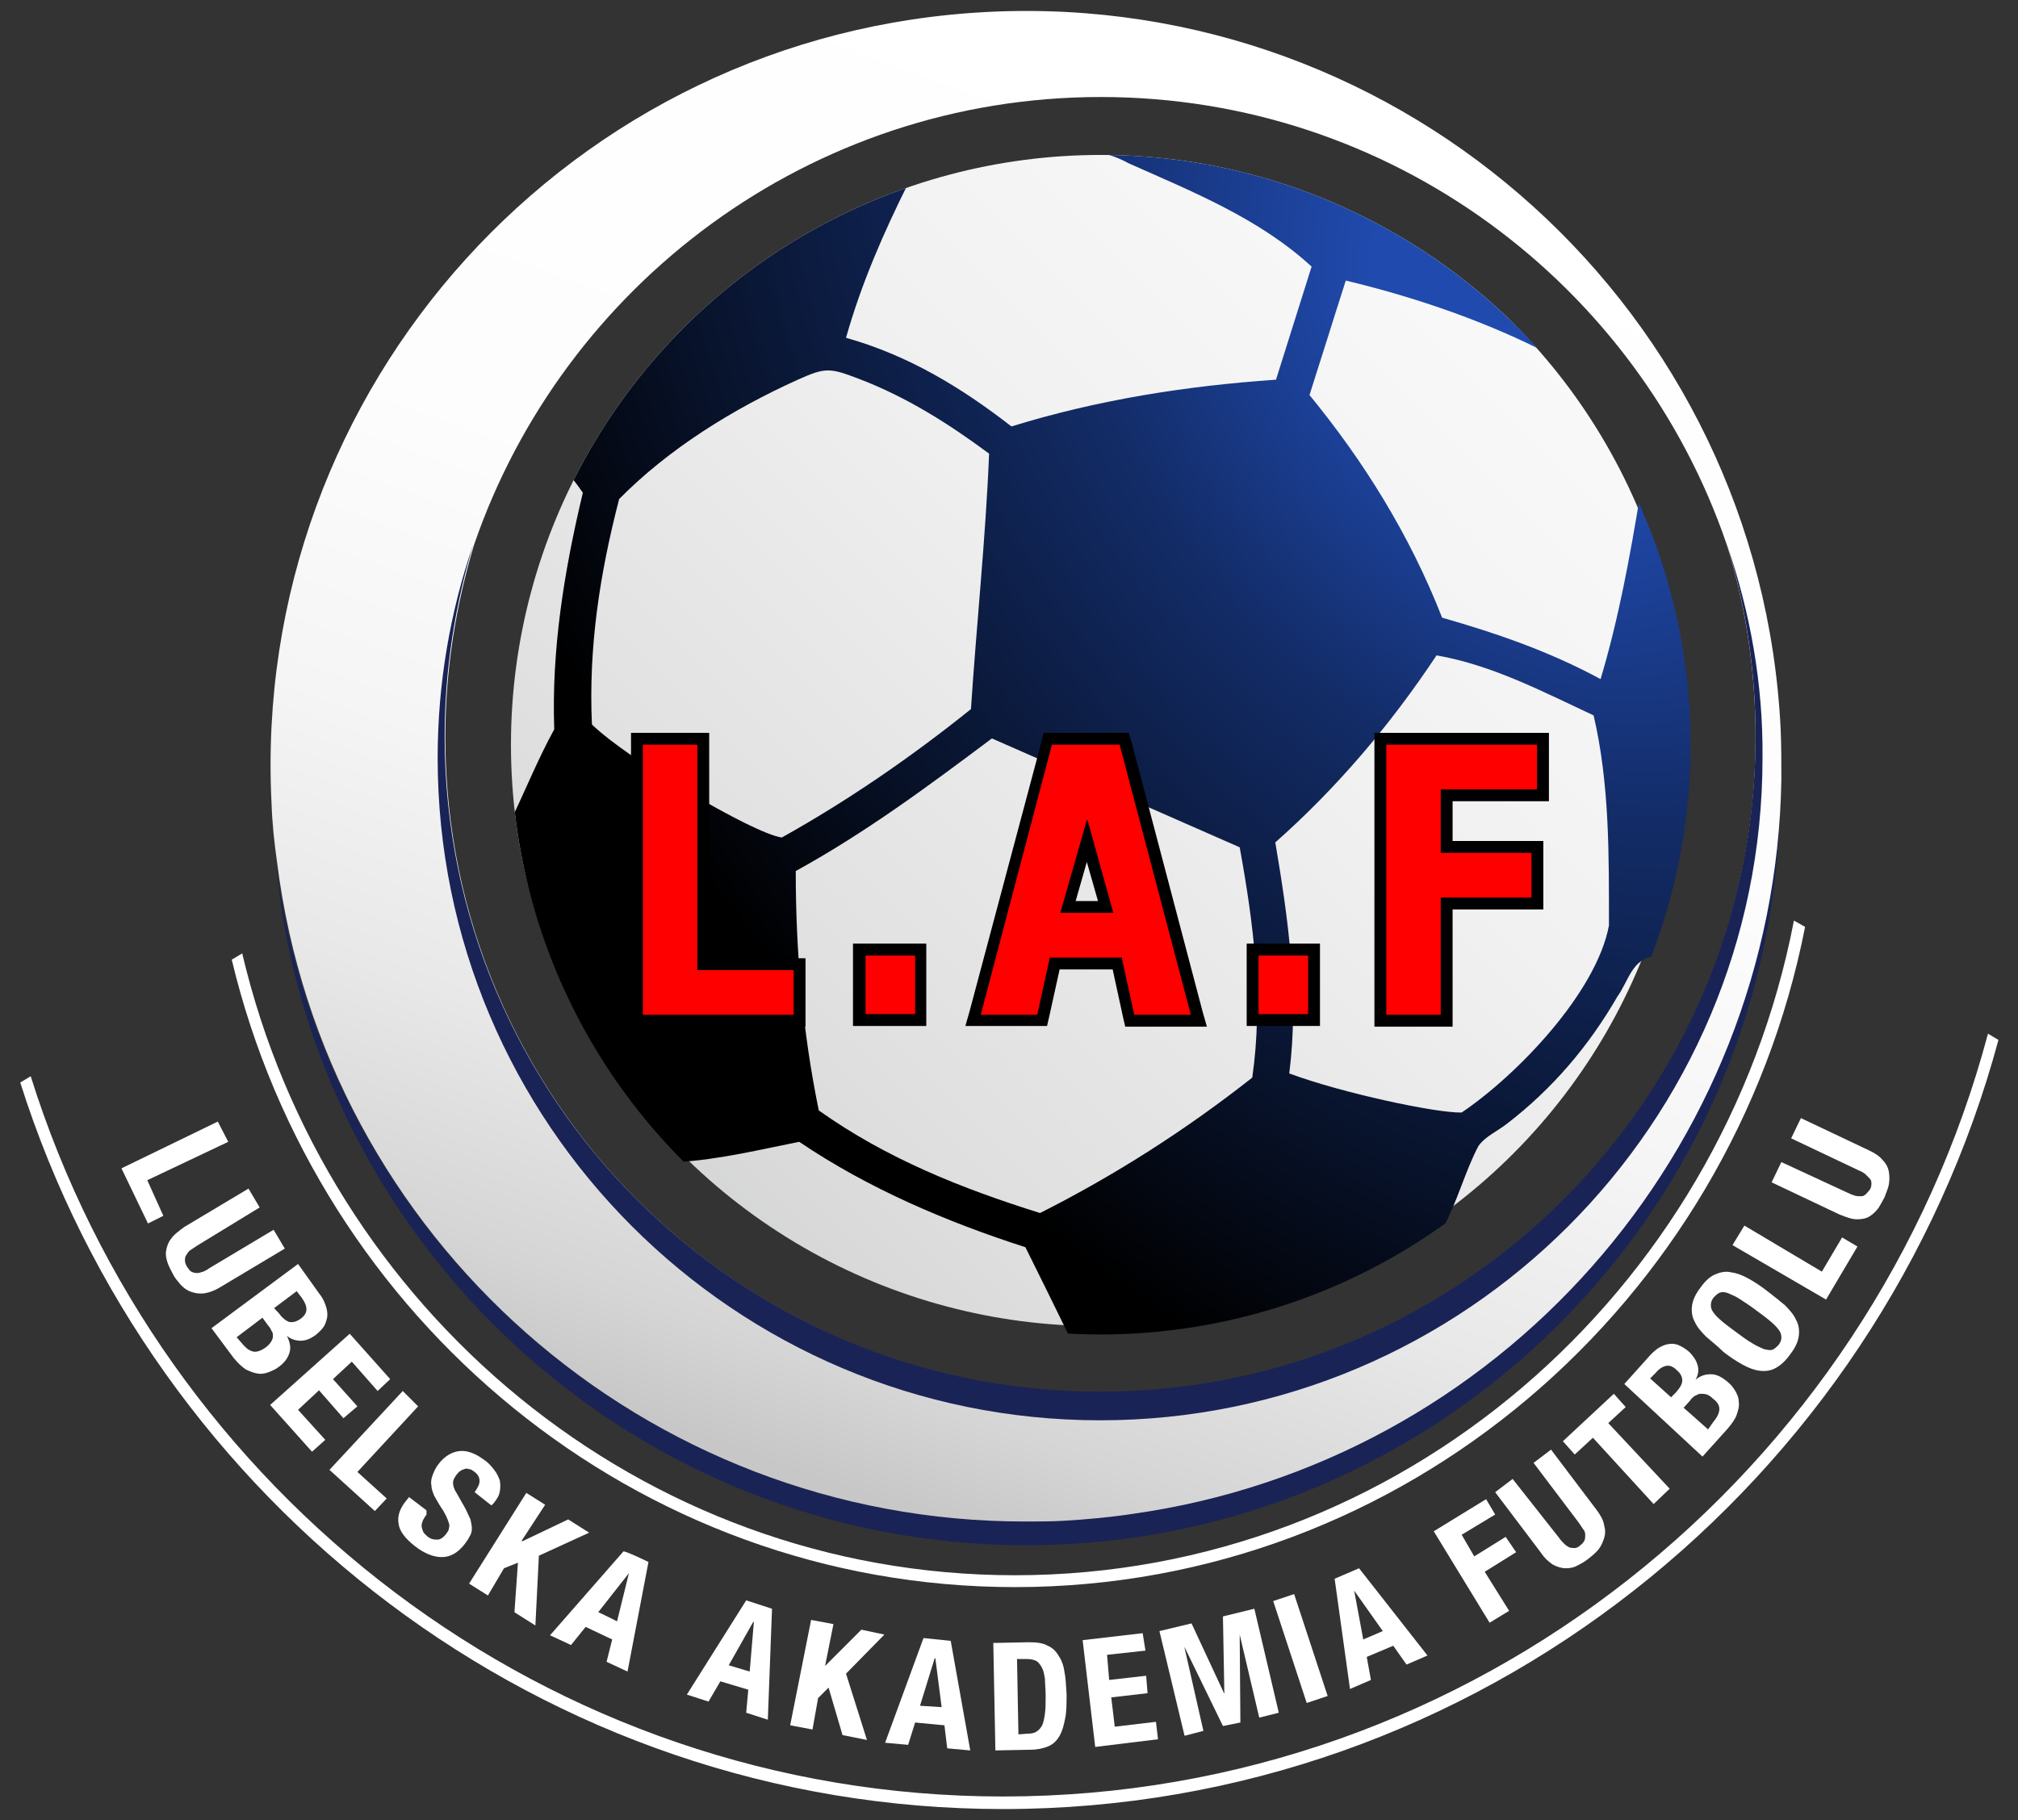
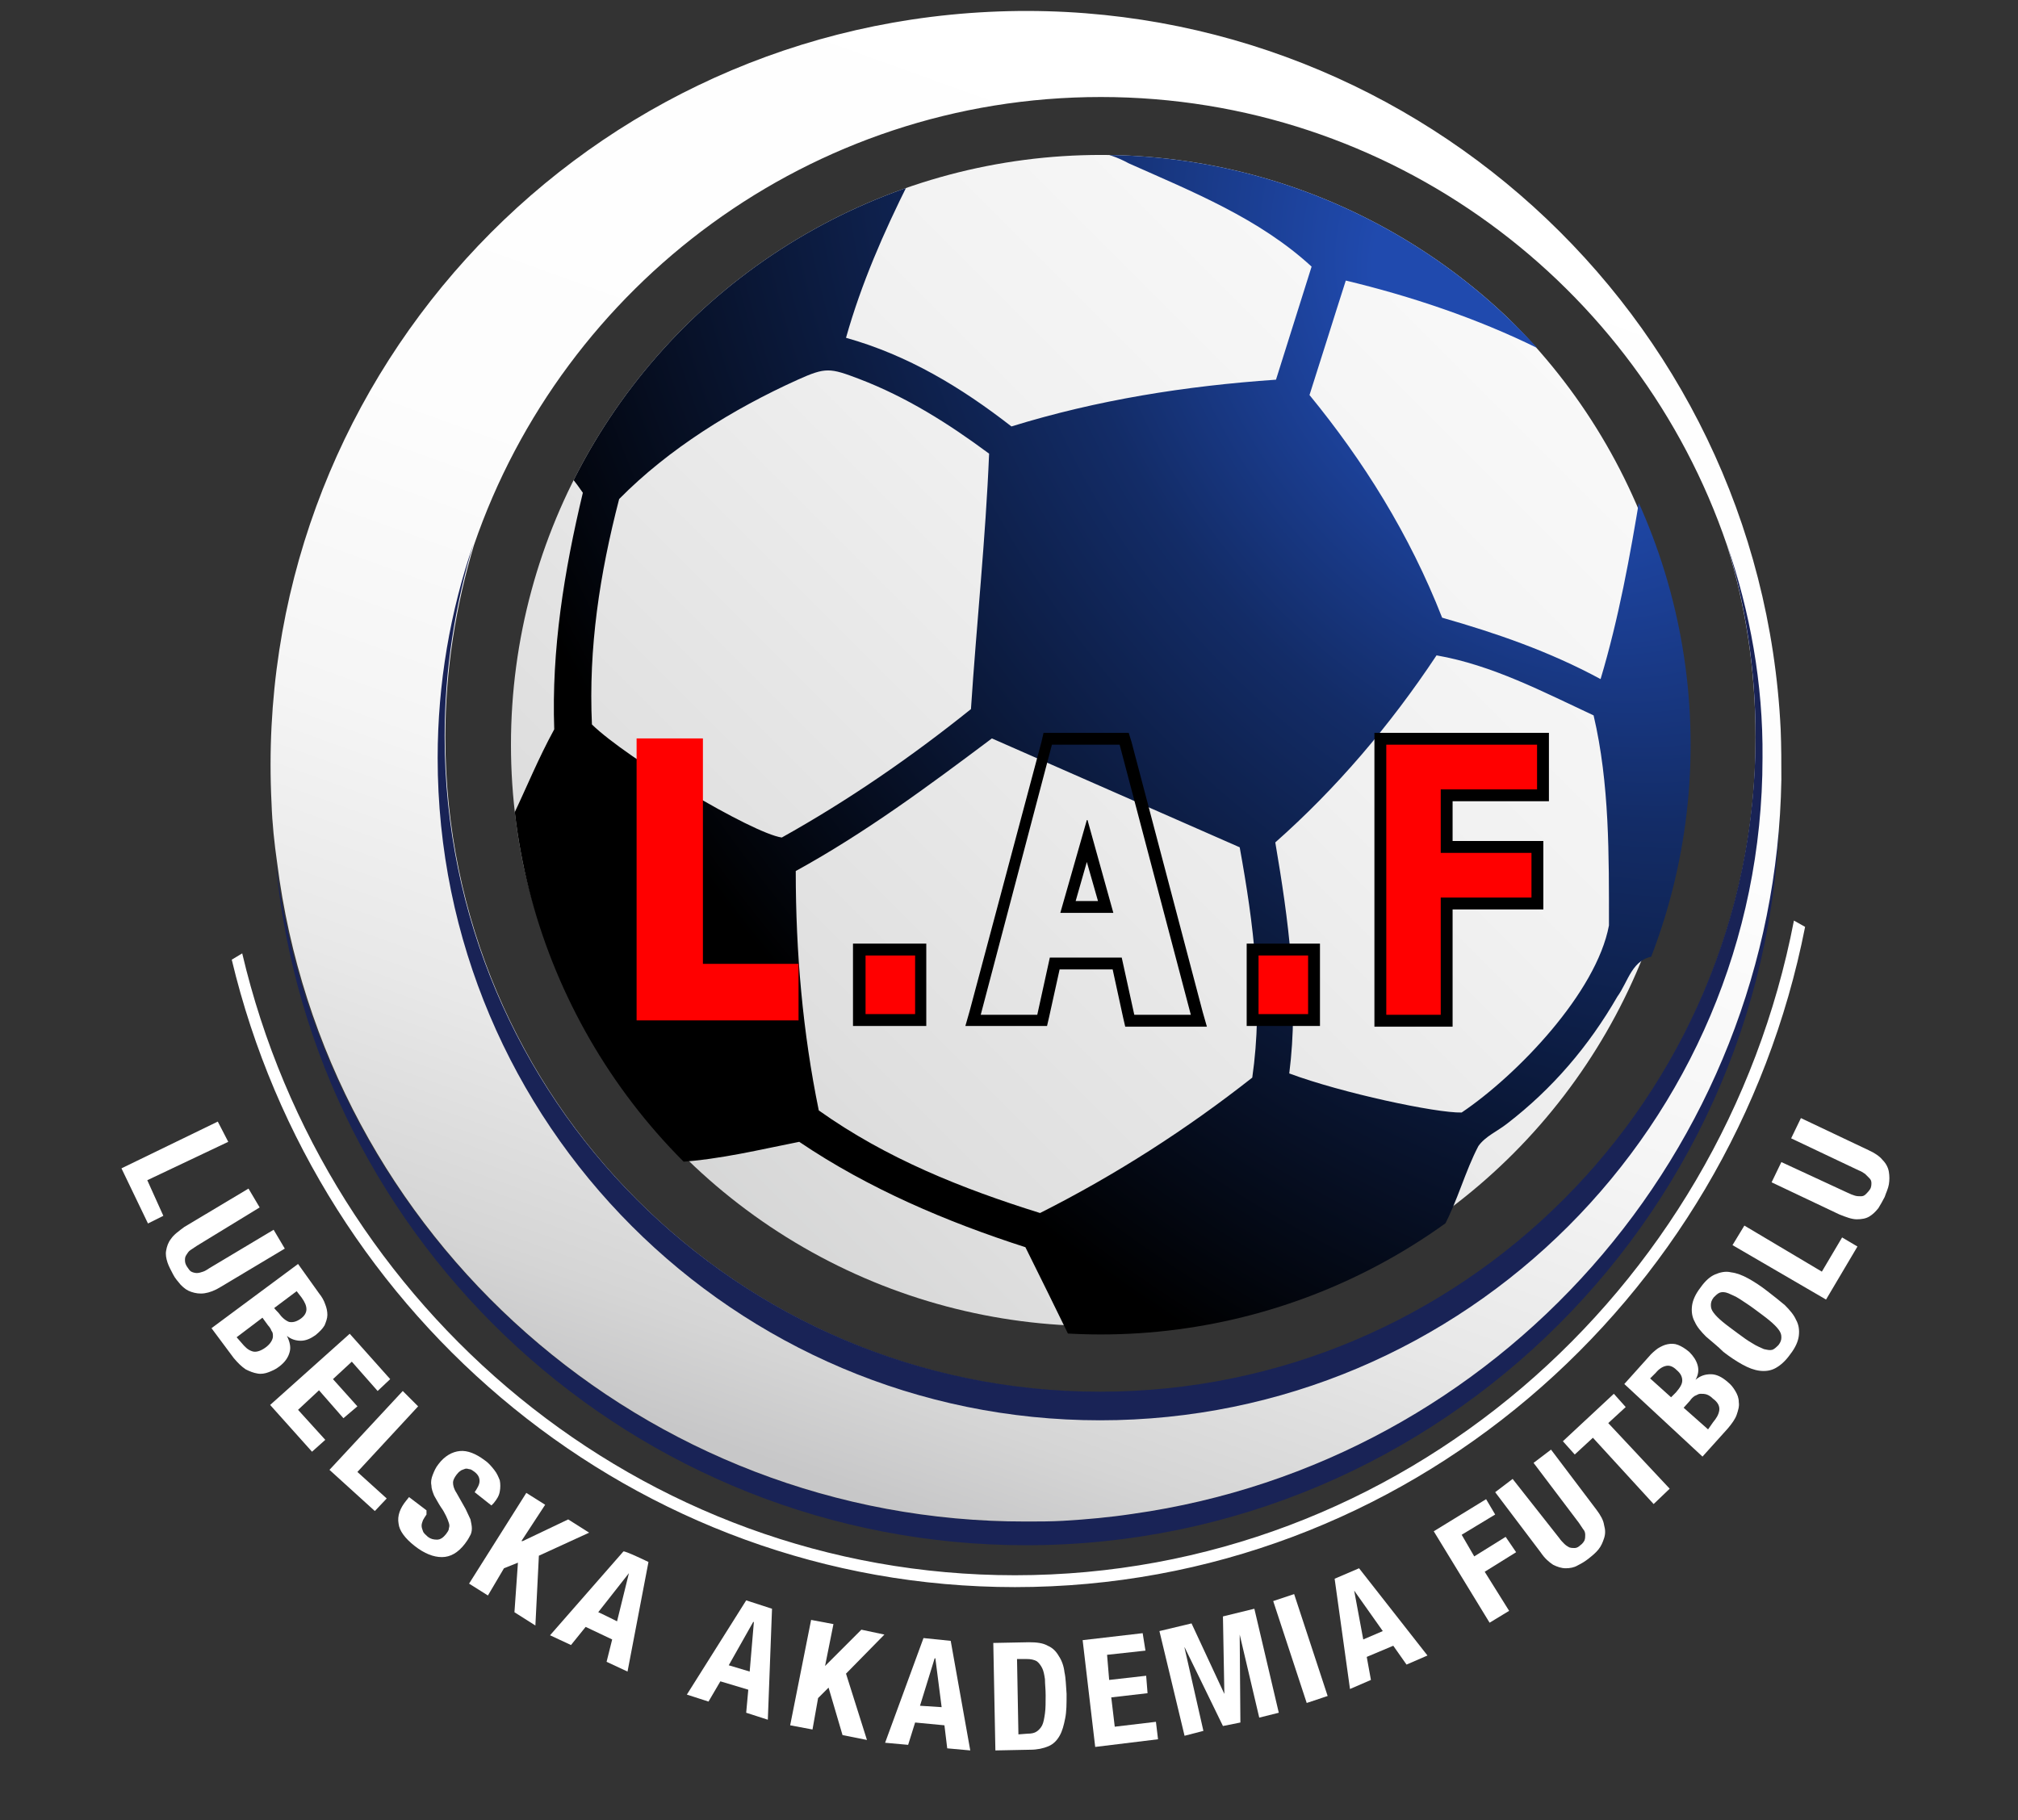
<svg xmlns="http://www.w3.org/2000/svg" xmlns:xlink="http://www.w3.org/1999/xlink" version="1.1" id="Warstwa_1" x="0px" y="0px" viewBox="0 0 289.1 260.8" style="enable-background:new 0 0 289.1 260.8;" xml:space="preserve">
  <rect x="0" y="0" width="289.1" height="260.8" fill="#333333" stroke="none" />
  <style type="text/css">
	.st0{clip-path:url(#SVGID_00000053515755523408926220000005768806193215872385_);}
	.st1{fill:url(#SVGID_00000080898387966830775260000005350916335841101216_);}
	.st2{fill:url(#SVGID_00000179632102410672545630000013558607029504879014_);}
	.st3{fill:none;}
	.st4{fill:#192356;}
	.st5{fill:url(#SVGID_00000018216845315115981990000002122727984913001347_);}
	.st6{fill:#FF0000;}
	.st7{fill:#FF0000;stroke:#000000;stroke-miterlimit:10;}
	.st8{fill:#FFFFFF;}
</style>
  <g>
    <g>
      <g>
        <defs>
          <circle id="SVGID_1_" cx="157.7" cy="106.7" r="84.5" />
        </defs>
        <clipPath id="SVGID_00000111160565953373413520000001952839421984163719_">
          <use xlink:href="#SVGID_1_" style="overflow:visible;" />
        </clipPath>
        <g style="clip-path:url(#SVGID_00000111160565953373413520000001952839421984163719_);">
          <linearGradient id="SVGID_00000134933944855415114490000018045317894267841437_" gradientUnits="userSpaceOnUse" x1="27.958" y1="26.957" x2="332.71" y2="331.712" gradientTransform="matrix(1 0 0 -1 0 262)">
            <stop offset="0" style="stop-color:#B4B5B5" />
            <stop offset="0.11" style="stop-color:#C6C7C7" />
            <stop offset="0.29" style="stop-color:#DFDFDF" />
            <stop offset="0.478" style="stop-color:#F1F1F1" />
            <stop offset="0.678" style="stop-color:#FCFCFC" />
            <stop offset="0.91" style="stop-color:#FFFFFF" />
            <stop offset="1" style="stop-color:#FFFFFF" />
          </linearGradient>
          <circle style="fill:url(#SVGID_00000134933944855415114490000018045317894267841437_);" cx="157.2" cy="105.8" r="84.2" />
          <g>
            <radialGradient id="SVGID_00000054240514320263761820000007573850120143462077_" cx="-977.664" cy="1227.288" r="245.504" gradientTransform="matrix(-0.782 0.623 0.857 1.076 -1598.641 -665.854)" gradientUnits="userSpaceOnUse">
              <stop offset="7.363033e-02" style="stop-color:#204AAE" />
              <stop offset="0.237" style="stop-color:#132C67" />
              <stop offset="0.577" style="stop-color:#000000" />
            </radialGradient>
            <path style="fill:url(#SVGID_00000054240514320263761820000007573850120143462077_);" d="M157.5,196.7       C95.4,197.5,51.4,133.8,73,75.8C99.1,4.4,197-4.4,235.5,61.2C270.5,120.9,227,197.3,157.5,196.7z M142.1,105.8       c-9.2,6.9-18.1,13.5-28.1,19c0,11.7,1,23.1,3.3,34.3c9.7,6.9,20.5,11.2,31.7,14.7c10.9-5.5,21-12,30.4-19.4       c1.6-11.1,0.2-22-1.8-33C165.8,116.2,153.9,111,142.1,105.8z M84.8,103.8c5,4.9,23,15.6,27.2,16.2c9.5-5.3,18.5-11.5,27.1-18.4       c0.8-12.2,2.1-24.4,2.6-36.6c-5.8-4.3-11.8-8.1-18.6-10.7c-4.2-1.6-4.8-1.7-8.8,0.1c-9.3,4.2-18.5,9.9-25.6,17.1       C85.9,82.3,84.3,92.8,84.8,103.8z M209.4,159.4c8-5.4,19.3-17.2,21.1-26.8c0-10,0.1-20.3-2.2-30.1c-7.3-3.4-14.5-7.2-22.5-8.6       c-6.7,10.1-14.4,19.1-23.1,26.8c1.9,11.2,3.4,22.1,2,33.1C192.2,156.6,205.8,159.5,209.4,159.4z M121.2,48.4       c8.9,2.5,16.5,7.1,23.7,12.7c12.3-3.8,24.9-5.8,37.9-6.7c1.7-5.4,3.4-10.8,5.1-16.2c-7.5-6.9-17-10.7-26.2-14.8       c-3.1-1.7-6.6-2.3-10.1-1.4c-7.3,0.1-14.5,1.9-21.4,4.1C126.6,33.3,123.4,40.6,121.2,48.4z M206.6,88.5       c7.7,2.2,15.3,4.8,22.7,8.8c2.6-8.7,4.2-17.5,5.7-26.6c-4.3-7-8-15.7-14.7-20.8c-8.7-4.3-18.3-7.5-27.5-9.7       c-1.8,5.6-3.4,10.8-5.2,16.4C195.3,66,201.9,76.5,206.6,88.5z M97.2,166.5c15.9,15.6,34.5,23.8,56.1,25.2       c-2.1-4.3-4.2-8.6-6.4-13c-11.2-3.6-22.5-8.4-32.4-15.1C108.9,164.7,103.3,166.1,97.2,166.5z M81.8,68.3       c-8.3,15.5-10.8,36.9-8.4,48.8c2.1-4.4,3.7-8.4,6-12.6c-0.4-11.4,1.4-22.6,4.1-33.9C83.1,70,82.5,69.2,81.8,68.3z M237.1,137       c-3.3,0.3-3.8,3.6-5.4,5.8c-4.1,7.1-9.3,13.2-15.8,18.2c-1.4,1.1-3.1,1.8-4.1,3.2c-1.9,3.6-3,7.9-5,11.6       C220.7,165.9,230.9,153.2,237.1,137z" />
          </g>
        </g>
      </g>
    </g>
    <path class="st3" d="M146.9,218c0.1,0,0.2,0,0.3,0c5.1,0,10.1-0.4,15.1-1.1c-3.3,0.5-6.6,0.8-10,1C150.4,218,148.7,218,146.9,218z" />
    <path class="st4" d="M162.2,216.9c-4.9,0.7-10,1.1-15.1,1.1c-0.1,0-0.2,0-0.3,0c-54.5,0-100.4-40.7-107.3-94.4   c5.1,54.8,51.4,97.8,107.5,97.8c59.6,0,108-48.5,108-108c0-0.6,0-1.1-0.1-1.7C254.2,164.9,214.7,209.5,162.2,216.9L162.2,216.9z" />
    <linearGradient id="SVGID_00000035518496520584577120000016671904439847444352_" gradientUnits="userSpaceOnUse" x1="90211.086" y1="-42827.871" x2="87619.75" y2="-50012.969" gradientTransform="matrix(2.834646e-02 0 0 -2.834646e-02 -2372.778 -1207.979)">
      <stop offset="0" style="stop-color:#FFFFFF" />
      <stop offset="0.412" style="stop-color:#FDFDFD" />
      <stop offset="0.62" style="stop-color:#F5F5F5" />
      <stop offset="0.78" style="stop-color:#E8E8E8" />
      <stop offset="0.929" style="stop-color:#D5D5D5" />
      <stop offset="1" style="stop-color:#C7C7C8" />
    </linearGradient>
    <path style="fill:url(#SVGID_00000035518496520584577120000016671904439847444352_);" d="M255.1,104.5   C252.2,44.8,201.4-1.2,141.7,1.7C81.9,4.6,35.9,55.4,38.9,115.1c0.1,2.9,0.4,5.7,0.8,8.5c6.8,53.8,52.7,94.5,107.3,94.4   c1.8,0,3.5,0,5.3-0.1c3.4-0.2,6.7-0.5,10-1c52.4-7.4,92-52,92.9-105.2C255.2,109.3,255.2,107,255.1,104.5L255.1,104.5z    M157.7,199.5c-51.8,0-93.9-42.1-93.9-93.9c0-9.6,1.5-18.8,4.1-27.5c12.8-37.3,48.2-64.2,89.8-64.2s77,26.9,89.7,64.2   c2.7,8.7,4.1,18,4.1,27.5C251.6,157.4,209.4,199.5,157.7,199.5L157.7,199.5z" />
    <path class="st4" d="M247.4,78c2.7,8.7,4.1,18,4.1,27.5c0,51.8-42.1,93.9-93.9,93.9s-93.9-42.1-93.9-93.9c0-9.6,1.5-18.8,4.1-27.5   c-3.3,9.6-5.1,19.9-5.1,30.6c0,52.3,42.5,94.9,94.9,94.9c52.3,0,94.9-42.5,94.9-94.9C252.6,97.9,250.7,87.6,247.4,78z" />
    <g>
      <polygon class="st6" points="91.2,146.2 91.2,105.8 100.7,105.8 100.7,138.1 114.4,138.1 114.4,146.2   " />
-       <path d="M99.9,106.7V139h13.8v6.4H92.1v-38.7H99.9L99.9,106.7z M101.6,105h-1.7h-7.8h-1.7v1.7v38.7v1.7h1.7h21.6h1.7v-1.7V139    v-1.7h-1.7h-12.1v-30.6V105L101.6,105z" />
      <rect x="123.1" y="136.1" class="st7" width="8.8" height="10.1" />
      <path d="M131.1,136.9v8.4H124v-8.4H131.1L131.1,136.9z M132.7,135.2H131h-7.1h-1.7v1.7v8.4v1.7h1.7h7.1h1.7v-1.7v-8.4V135.2    L132.7,135.2z" />
-       <path class="st6" d="M161.9,146.2l-1.8-8.2h-8.9l-1.8,8.2h-9.9l10.7-40.4h10.9l10.7,40.4H161.9L161.9,146.2z M158.2,129.9    l-2.7-9.5l-2.7,9.5H158.2L158.2,129.9z" />
      <path d="M160.4,106.7l10.2,38.7h-8.1l-1.8-8.2h-10.3l-1.8,8.2h-8.1l10.2-38.7H160.4L160.4,106.7z M151.9,130.8h7.6l-3.7-13.3h-0.1    L151.9,130.8L151.9,130.8z M161.7,105h-1.3h-9.6h-1.3l-0.3,1.3l-10.3,38.6l-0.6,2.1h2.2h8.1h1.4l0.3-1.3l1.5-6.8h7.6l1.5,6.9    l0.3,1.3h1.4h8.1h2.2l-0.6-2.1l-10.2-38.7L161.7,105L161.7,105L161.7,105z M154.1,129.1l1.6-5.6l1.6,5.6H154.1L154.1,129.1z" />
      <rect x="179.4" y="136.1" class="st7" width="8.8" height="10.1" />
      <path d="M187.4,136.9v8.4h-7.1v-8.4H187.4L187.4,136.9z M189.1,135.2h-1.7h-7.1h-1.7v1.7v8.4v1.7h1.7h7.1h1.7v-1.7v-8.4V135.2    L189.1,135.2z" />
      <polygon class="st6" points="197.7,146.2 197.7,105.8 221.1,105.8 221.1,113.9 207.2,113.9 207.2,121.3 220.2,121.3 220.2,129.4     207.2,129.4 207.2,146.2   " />
      <path d="M220.2,106.7v6.4h-13.8v9.1h13v6.4h-13v16.8h-7.8v-38.7H220.2L220.2,106.7L220.2,106.7z M221.9,105h-1.7h-21.6h-1.7v1.7    v38.7v1.7h1.7h7.8h1.7v-1.7v-15.1h11.3h1.7v-1.7v-6.4v-1.7h-1.7h-11.3v-5.7h12.1h1.7v-1.7v-6.4V105L221.9,105L221.9,105z" />
    </g>
    <path class="st8" d="M145.4,225.7c-53.6,0-98.7-38.1-110.7-89.1l-1.5,0.9c12.3,51.5,58,89.9,112.2,89.9   c55.9,0,102.6-40.7,113.2-94.6l-1.6-0.9C246.7,185.3,200.6,225.7,145.4,225.7L145.4,225.7z" />
-     <path class="st8" d="M143.7,257.4c-65.2,0-120.6-43.5-139.3-103.2l-1.5,0.9c19.1,60.3,75,104.1,140.8,104.1   c68,0,125.5-46.8,142.6-110.2l-1.5-0.9C268.1,210.9,211.2,257.4,143.7,257.4z" />
    <g>
      <polygon class="st8" points="31.2,160.7 32.7,163.6 21.1,169.1 23.4,174.2 21.2,175.3 17.4,167.4   " />
      <path class="st8" d="M28.2,178.5c-0.3,0.2-0.6,0.4-0.9,0.6c-0.3,0.2-0.4,0.4-0.6,0.7s-0.2,0.5-0.2,0.8s0.1,0.6,0.3,0.9    c0.2,0.3,0.4,0.6,0.6,0.7c0.2,0.1,0.5,0.2,0.8,0.2s0.6-0.1,0.9-0.2c0.3-0.1,0.6-0.3,0.9-0.5l9.2-5.5l1.6,2.7l-9.2,5.5    c-0.8,0.5-1.6,0.8-2.3,0.9c-0.7,0.1-1.3,0-1.9-0.2s-1-0.5-1.5-1c-0.4-0.5-0.8-0.9-1.1-1.5s-0.6-1.1-0.8-1.7    c-0.2-0.6-0.3-1.2-0.2-1.7c0.1-0.6,0.3-1.2,0.7-1.7c0.4-0.6,1.1-1.1,1.9-1.7l9.2-5.5l1.6,2.7L28.2,178.5L28.2,178.5z" />
      <path class="st8" d="M45.7,185.3c0.4,0.5,0.7,1,0.9,1.6c0.2,0.5,0.3,1,0.3,1.5s-0.2,1-0.4,1.5c-0.3,0.5-0.7,0.9-1.3,1.4    c-0.7,0.5-1.4,0.8-2.1,0.8c-0.7,0-1.4-0.2-2-0.7l0,0c0.4,0.8,0.6,1.6,0.4,2.3c-0.2,0.8-0.7,1.5-1.5,2.1c-0.5,0.4-1,0.6-1.5,0.8    s-1.1,0.3-1.6,0.2c-0.6-0.1-1.1-0.3-1.7-0.6c-0.6-0.4-1.1-0.9-1.7-1.6l-3.2-4.3l12.4-9.2L45.7,185.3L45.7,185.3z M34.6,192.4    c0.5,0.6,0.9,1,1.5,1.2c0.5,0.2,1.2,0,1.9-0.5c0.4-0.3,0.6-0.5,0.8-0.8s0.3-0.6,0.3-0.8c0-0.3,0-0.6-0.2-0.8    c-0.1-0.3-0.3-0.6-0.5-0.8l-0.8-1.1l-3.7,2.8L34.6,192.4L34.6,192.4z M39.9,188.1c0.5,0.7,1,1.1,1.5,1.3c0.5,0.1,1,0,1.6-0.4    s0.9-0.9,0.9-1.4s-0.2-1-0.7-1.7l-0.7-0.9l-3.2,2.4C39.2,187.4,39.9,188.1,39.9,188.1z" />
      <polygon class="st8" points="54.1,199.3 50.4,195.1 47.7,197.6 51.2,201.5 49.2,203.2 45.7,199.2 42.7,202 46.6,206.3 44.7,208     38.7,201.3 50.1,191.1 55.9,197.6   " />
      <polygon class="st8" points="57.7,199.3 59.9,201.5 51.2,210.9 55.4,214.7 53.7,216.5 47.2,210.6   " />
      <path class="st8" d="M61.1,217c-0.2,0.3-0.4,0.6-0.5,0.8c-0.1,0.3-0.2,0.5-0.2,0.8s0.1,0.5,0.2,0.8c0.1,0.3,0.4,0.5,0.7,0.8    c0.4,0.3,0.8,0.4,1.3,0.4s0.9-0.3,1.3-0.8c0.2-0.3,0.4-0.5,0.4-0.8c0.1-0.3,0.1-0.5,0-0.8s-0.2-0.6-0.4-1s-0.4-0.8-0.7-1.2    c-0.4-0.6-0.7-1.2-1-1.7c-0.2-0.5-0.4-1-0.4-1.5c-0.1-0.5,0-1,0.2-1.5s0.4-1,0.8-1.5c0.9-1.2,2-1.8,3.1-1.9s2.3,0.4,3.5,1.3    c0.6,0.4,1,0.9,1.4,1.4s0.6,1,0.8,1.5c0.1,0.5,0.1,1.1,0,1.6c-0.1,0.6-0.4,1.1-0.9,1.7l-0.3,0.3l-2.4-1.9c0.4-0.6,0.7-1.1,0.7-1.6    s-0.2-0.9-0.7-1.3c-0.3-0.2-0.5-0.4-0.8-0.4c-0.3-0.1-0.5-0.1-0.7,0s-0.4,0.1-0.6,0.3c-0.2,0.1-0.3,0.3-0.5,0.5    c-0.3,0.4-0.5,0.8-0.5,1.1c0,0.4,0.1,0.9,0.5,1.5l1.3,2.3c0.3,0.6,0.5,1.1,0.7,1.5c0.1,0.5,0.2,0.9,0.2,1.3s-0.1,0.8-0.3,1.1    c-0.2,0.4-0.4,0.7-0.7,1.1c-1,1.3-2.1,1.9-3.3,1.9s-2.5-0.5-3.9-1.6s-2.2-2.2-2.3-3.2c-0.2-1.1,0.2-2.2,1.1-3.3l0.4-0.5l2.5,1.9    L61.1,217L61.1,217z" />
      <polygon class="st8" points="74.7,220.8 74.9,220.8 81.4,217.7 84.4,219.6 77.2,222.9 76.7,232.9 73.7,231 74.2,223.9 72.2,224.7     69.9,228.6 67.2,226.9 75.4,213.9 78.1,215.6   " />
      <path class="st8" d="M92.9,223.8l-3,15.7l-3-1.4l0.8-3.2l-3.8-1.8l-2.1,2.6l-3-1.4l10.5-12C89.4,222.1,92.9,223.8,92.9,223.8z     M88.4,232.3l1.7-6.9l0,0l-4.4,5.6C85.6,230.9,88.4,232.3,88.4,232.3z" />
    </g>
    <g>
      <path class="st8" d="M110.6,230.5l-0.6,15.9l-3.1-1l0.3-3.3l-4-1.2l-1.7,2.9l-3.1-1l8.5-13.5L110.6,230.5L110.6,230.5z     M107.4,239.5l0.6-7.1h-0.1l-3.5,6.2L107.4,239.5z" />
      <polygon class="st8" points="118.2,238.7 118.2,238.7 123.4,233.5 126.7,234.2 121.2,239.8 124.2,249.3 120.7,248.6 118.7,241.8     117.2,243.3 116.4,247.8 113.2,247.2 116.2,232.1 119.4,232.7   " />
      <path class="st8" d="M136.2,235.1l2.8,15.7l-3.3-0.3l-0.4-3.3l-4.2-0.4l-1,3.2l-3.3-0.3l5.5-15L136.2,235.1L136.2,235.1z     M134.9,244.6l-0.9-7h-0.1l-2.1,6.8L134.9,244.6L134.9,244.6z" />
      <path class="st8" d="M147.4,235.3c1.1,0,2,0.1,2.7,0.5c0.7,0.3,1.2,0.8,1.6,1.5c0.4,0.6,0.7,1.4,0.8,2.3c0.2,0.9,0.2,1.9,0.3,3.1    c0,1.4,0,2.5-0.2,3.5s-0.4,1.8-0.8,2.5c-0.4,0.7-0.9,1.2-1.6,1.5c-0.7,0.3-1.6,0.5-2.6,0.5l-5,0.1l-0.3-15.4L147.4,235.3    L147.4,235.3z M147.2,248.4c0.6,0,1-0.1,1.3-0.3s0.6-0.5,0.8-0.9s0.3-1,0.4-1.7c0.1-0.7,0.1-1.6,0.1-2.6c0-0.9-0.1-1.6-0.1-2.3    c-0.1-0.7-0.2-1.2-0.4-1.6s-0.5-0.8-0.8-1c-0.4-0.2-0.8-0.3-1.5-0.3h-1.3l0.2,10.8L147.2,248.4L147.2,248.4z" />
      <polygon class="st8" points="164.1,236.5 158.6,237.1 158.9,240.7 164.2,240.1 164.4,242.6 159.2,243.2 159.7,247.4 165.6,246.7     165.9,249.2 156.9,250.3 155.1,235 163.7,234   " />
      <polygon class="st8" points="170.7,232.6 175.4,242.7 175.4,242.6 175.2,231.6 179.7,230.5 183.2,245.4 180.4,246.1 177.6,234.2     177.6,234.2 177.7,246.8 175.2,247.3 169.7,236 169.7,236.1 172.4,248 169.7,248.7 166.1,233.7   " />
      <polygon class="st8" points="182.4,229.4 185.4,228.4 190.2,243 187.2,244   " />
      <path class="st8" d="M194.7,224.7l9.8,12.5l-3,1.3l-1.9-2.7l-3.8,1.6l0.6,3.3l-3,1.3l-2.2-15.8L194.7,224.7L194.7,224.7z     M198.1,233.7l-4.1-5.8l0,0l1.3,7L198.1,233.7z" />
      <polygon class="st8" points="212.9,214.8 214.2,217 209.4,219.9 211.2,223 215.7,220.2 217.2,222.4 212.7,225.2 216.2,230.8     213.4,232.5 205.4,219.4   " />
      <path class="st8" d="M223.4,220.4c0.2,0.3,0.5,0.6,0.7,0.8s0.5,0.4,0.7,0.5c0.3,0.1,0.5,0.1,0.8,0.1s0.6-0.2,0.8-0.4    c0.3-0.2,0.5-0.5,0.6-0.7c0.1-0.3,0.1-0.5,0.1-0.8s-0.1-0.6-0.3-0.8c-0.2-0.3-0.4-0.6-0.6-0.9l-6.5-8.6l2.5-1.9l6.5,8.6    c0.6,0.8,1,1.5,1.1,2.2c0.2,0.7,0.2,1.3,0,1.9s-0.4,1.1-0.8,1.6c-0.4,0.5-0.9,0.9-1.4,1.3s-1,0.7-1.6,1c-0.5,0.3-1.1,0.4-1.7,0.4    c-0.6,0-1.2-0.2-1.8-0.5c-0.6-0.4-1.2-0.9-1.8-1.8l-6.5-8.6l2.5-1.9L223.4,220.4L223.4,220.4z" />
      <polygon class="st8" points="232.9,201.6 230.4,203.9 239.2,213.3 236.9,215.5 228.2,206 225.6,208.4 223.9,206.5 231.2,199.7       " />
      <path class="st8" d="M236.2,194.4c0.4-0.5,0.9-0.9,1.3-1.2c0.5-0.3,0.9-0.5,1.4-0.6s1-0.1,1.5,0.1c0.5,0.2,1,0.5,1.6,1    c0.6,0.6,1,1.2,1.2,1.9s0.1,1.4-0.3,2.1l0,0c0.7-0.6,1.4-0.8,2.2-0.8s1.6,0.4,2.4,1.1c0.5,0.4,0.8,0.8,1.1,1.3s0.5,1,0.5,1.6    c0.1,0.6-0.1,1.2-0.3,1.8s-0.7,1.3-1.3,2l-3.6,4l-11.2-10.4L236.2,194.4L236.2,194.4z M240.1,199.5c0.6-0.7,0.9-1.2,0.9-1.7    s-0.2-1-0.8-1.5c-0.5-0.5-1-0.7-1.5-0.6c-0.5,0.1-1,0.4-1.5,1l-0.8,0.8l3,2.7L240.1,199.5L240.1,199.5z M245.4,203.8    c0.5-0.6,0.8-1.1,0.9-1.7c0.1-0.6-0.2-1.2-0.9-1.7c-0.3-0.3-0.6-0.5-0.9-0.6c-0.3-0.1-0.6-0.1-0.9-0.1c-0.3,0-0.5,0.2-0.8,0.3    c-0.3,0.2-0.5,0.4-0.7,0.7l-0.9,1l3.5,3.1L245.4,203.8L245.4,203.8z" />
      <path class="st8" d="M244.4,191.5c-0.7-0.7-1.3-1.4-1.6-2.1c-0.4-0.7-0.5-1.5-0.4-2.3s0.5-1.7,1.2-2.6c0.7-1,1.4-1.6,2.1-1.9    c0.7-0.3,1.5-0.5,2.3-0.3c0.8,0.1,1.6,0.4,2.5,0.9s1.8,1.1,2.7,1.8s1.8,1.4,2.5,2c0.7,0.7,1.3,1.4,1.6,2.1    c0.4,0.7,0.5,1.5,0.4,2.3s-0.5,1.7-1.2,2.6c-0.7,1-1.4,1.6-2.1,2c-0.7,0.4-1.5,0.5-2.3,0.4s-1.6-0.4-2.5-0.9s-1.8-1.1-2.7-1.8    C246.1,192.9,245.2,192.2,244.4,191.5z M251.1,192.5c0.6,0.4,1.2,0.6,1.6,0.8c0.5,0.1,0.8,0.2,1.2,0.1c0.3-0.1,0.6-0.4,0.9-0.7    c0.3-0.4,0.4-0.7,0.4-1.1c0-0.4-0.1-0.7-0.4-1.1c-0.3-0.4-0.7-0.8-1.3-1.3s-1.3-1-2.1-1.6s-1.6-1.1-2.2-1.5    c-0.6-0.4-1.2-0.6-1.6-0.8c-0.5-0.2-0.9-0.2-1.2-0.1c-0.3,0.1-0.6,0.4-0.9,0.7c-0.3,0.4-0.4,0.7-0.4,1.1c0,0.4,0.1,0.7,0.4,1.1    c0.3,0.4,0.7,0.8,1.3,1.3s1.3,1,2.1,1.6C249.7,191.6,250.4,192.1,251.1,192.5z" />
      <polygon class="st8" points="248.2,178.4 249.9,175.6 261,182.2 263.9,177.3 266.1,178.6 261.6,186.2   " />
      <path class="st8" d="M264.7,170.9c0.4,0.2,0.7,0.3,1,0.4c0.3,0.1,0.6,0.1,0.9,0.1s0.5-0.1,0.7-0.3s0.4-0.4,0.6-0.7    s0.2-0.7,0.2-0.9c0-0.3-0.1-0.5-0.3-0.7s-0.4-0.4-0.6-0.6c-0.3-0.2-0.6-0.4-0.9-0.5l-9.7-4.6l1.4-2.9l9.7,4.6    c0.9,0.4,1.6,0.9,2,1.4c0.5,0.5,0.8,1.1,0.9,1.7c0.1,0.6,0.1,1.2,0,1.8s-0.4,1.2-0.6,1.8c-0.3,0.6-0.6,1.1-0.9,1.6    c-0.4,0.5-0.8,0.9-1.3,1.2s-1.1,0.4-1.8,0.4s-1.5-0.3-2.5-0.7l-9.7-4.6l1.4-2.9L264.7,170.9L264.7,170.9z" />
    </g>
  </g>
</svg>